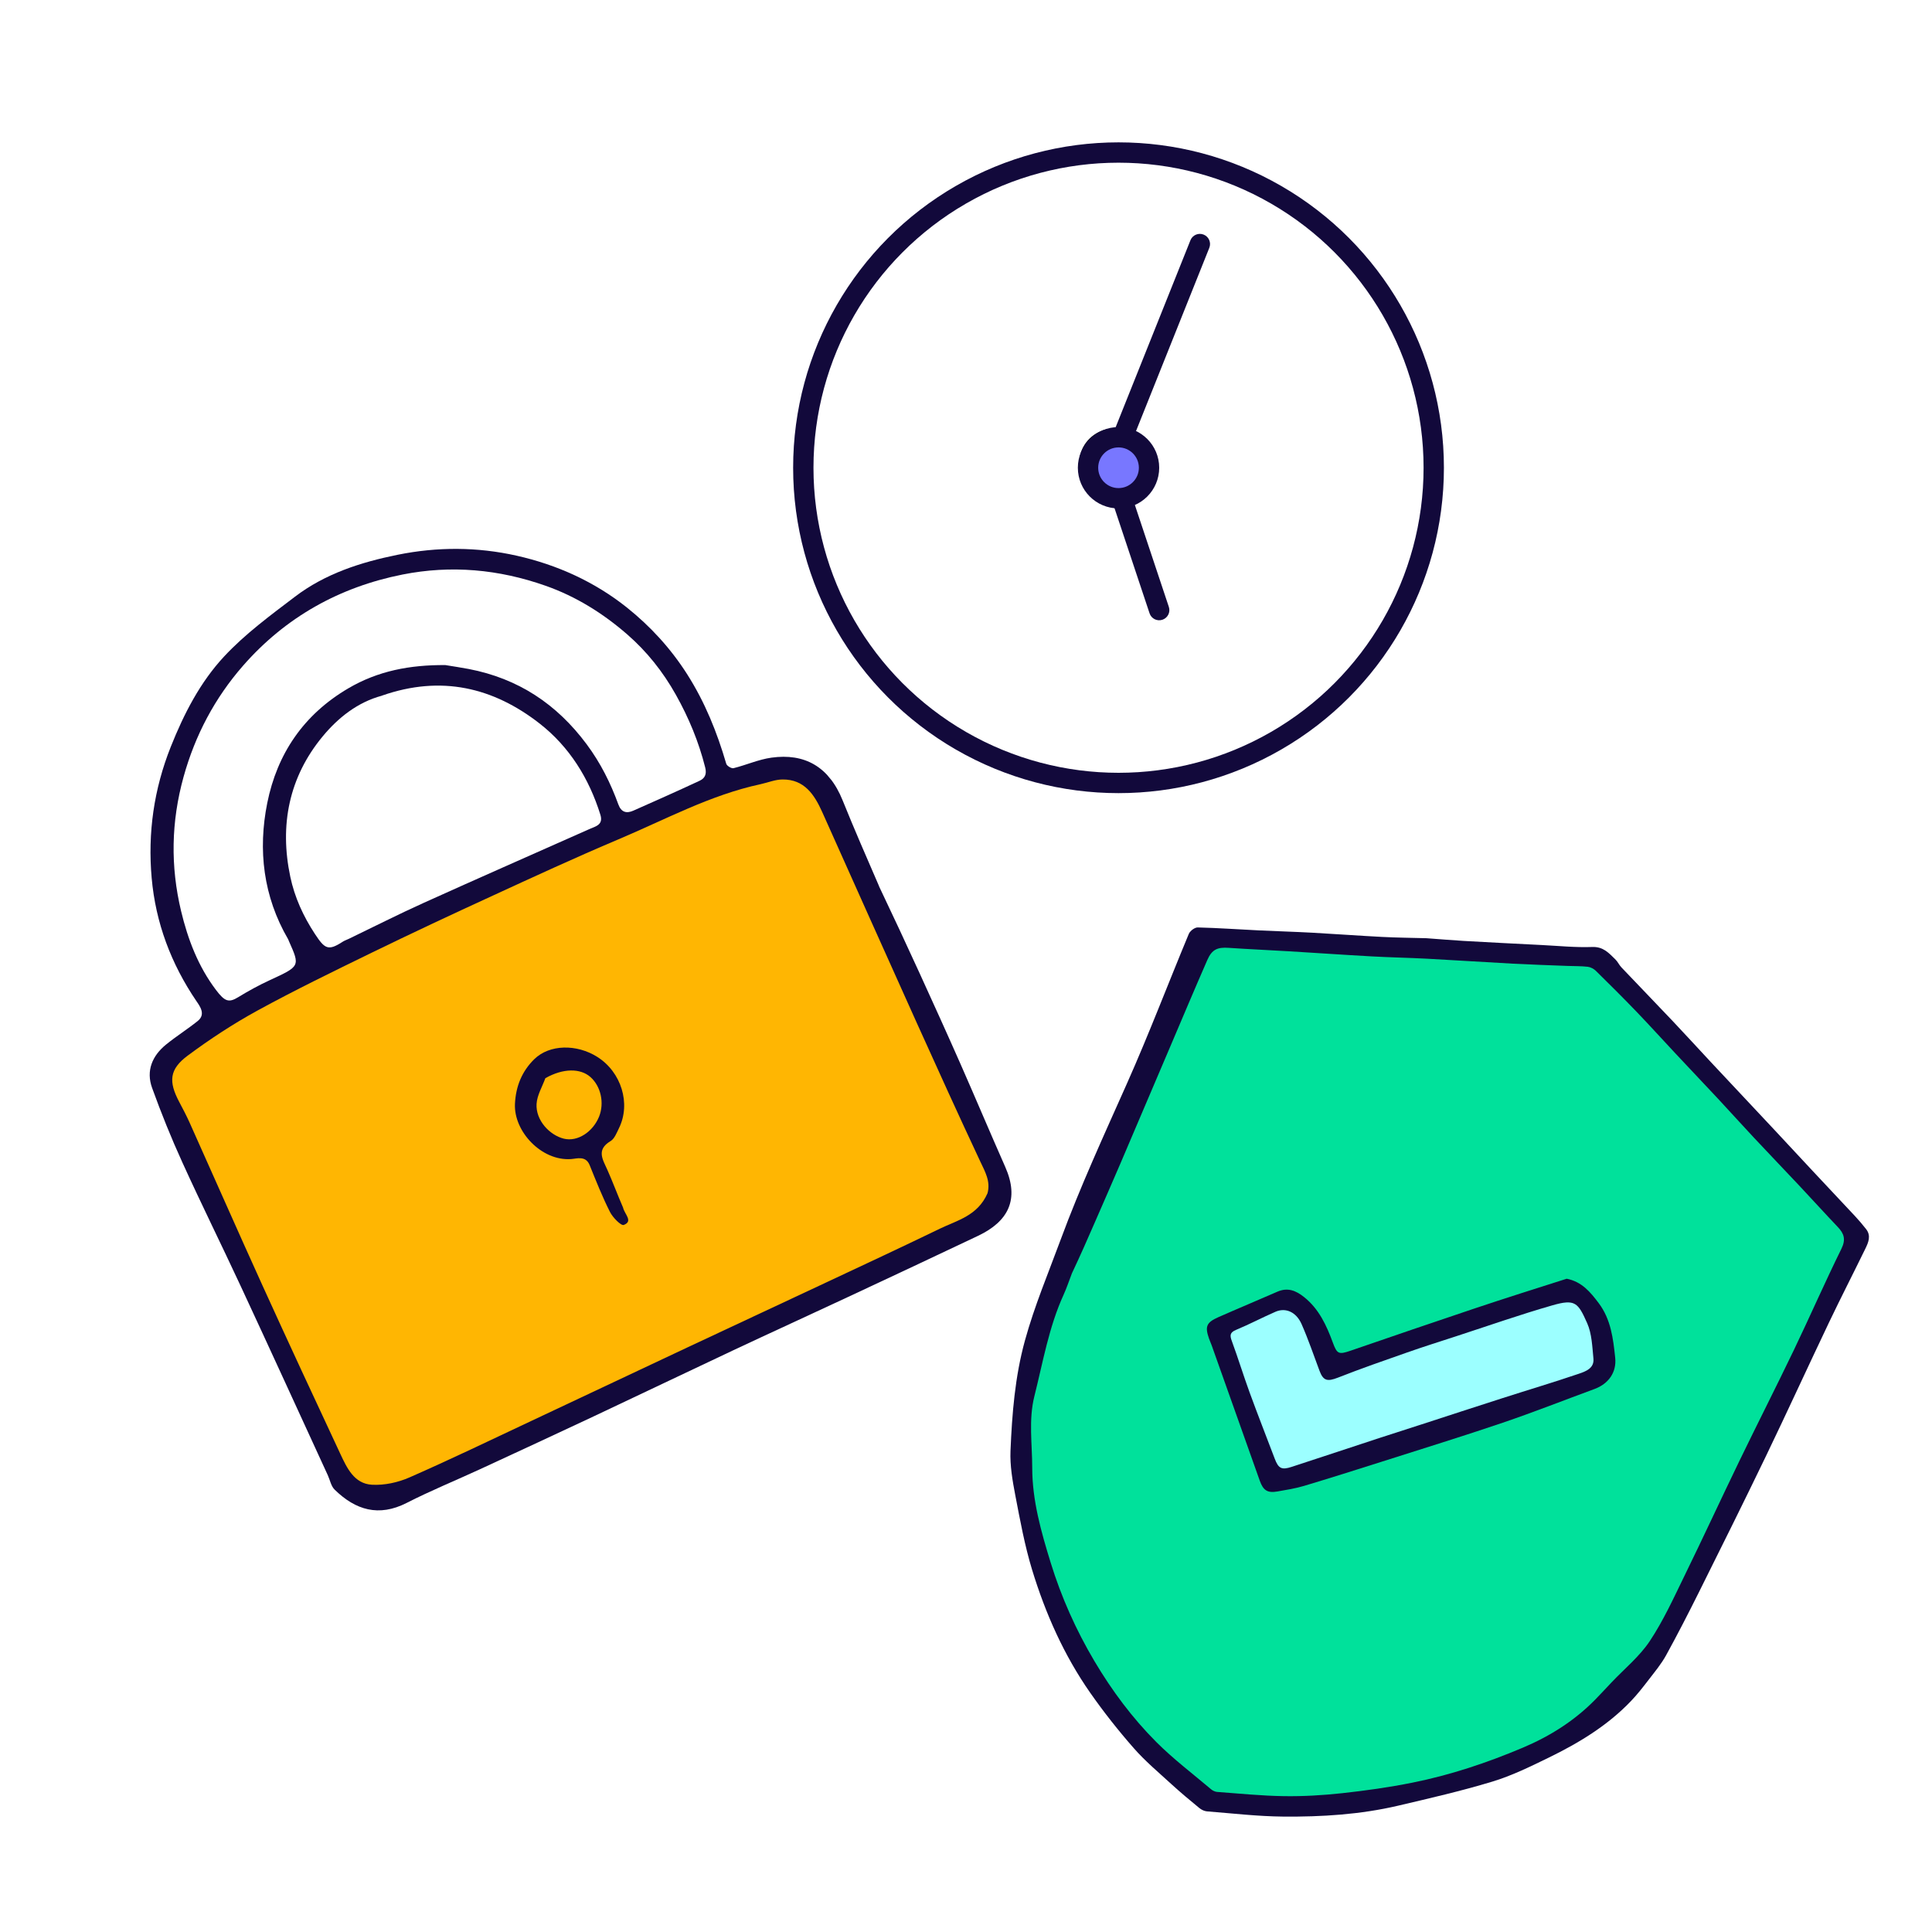
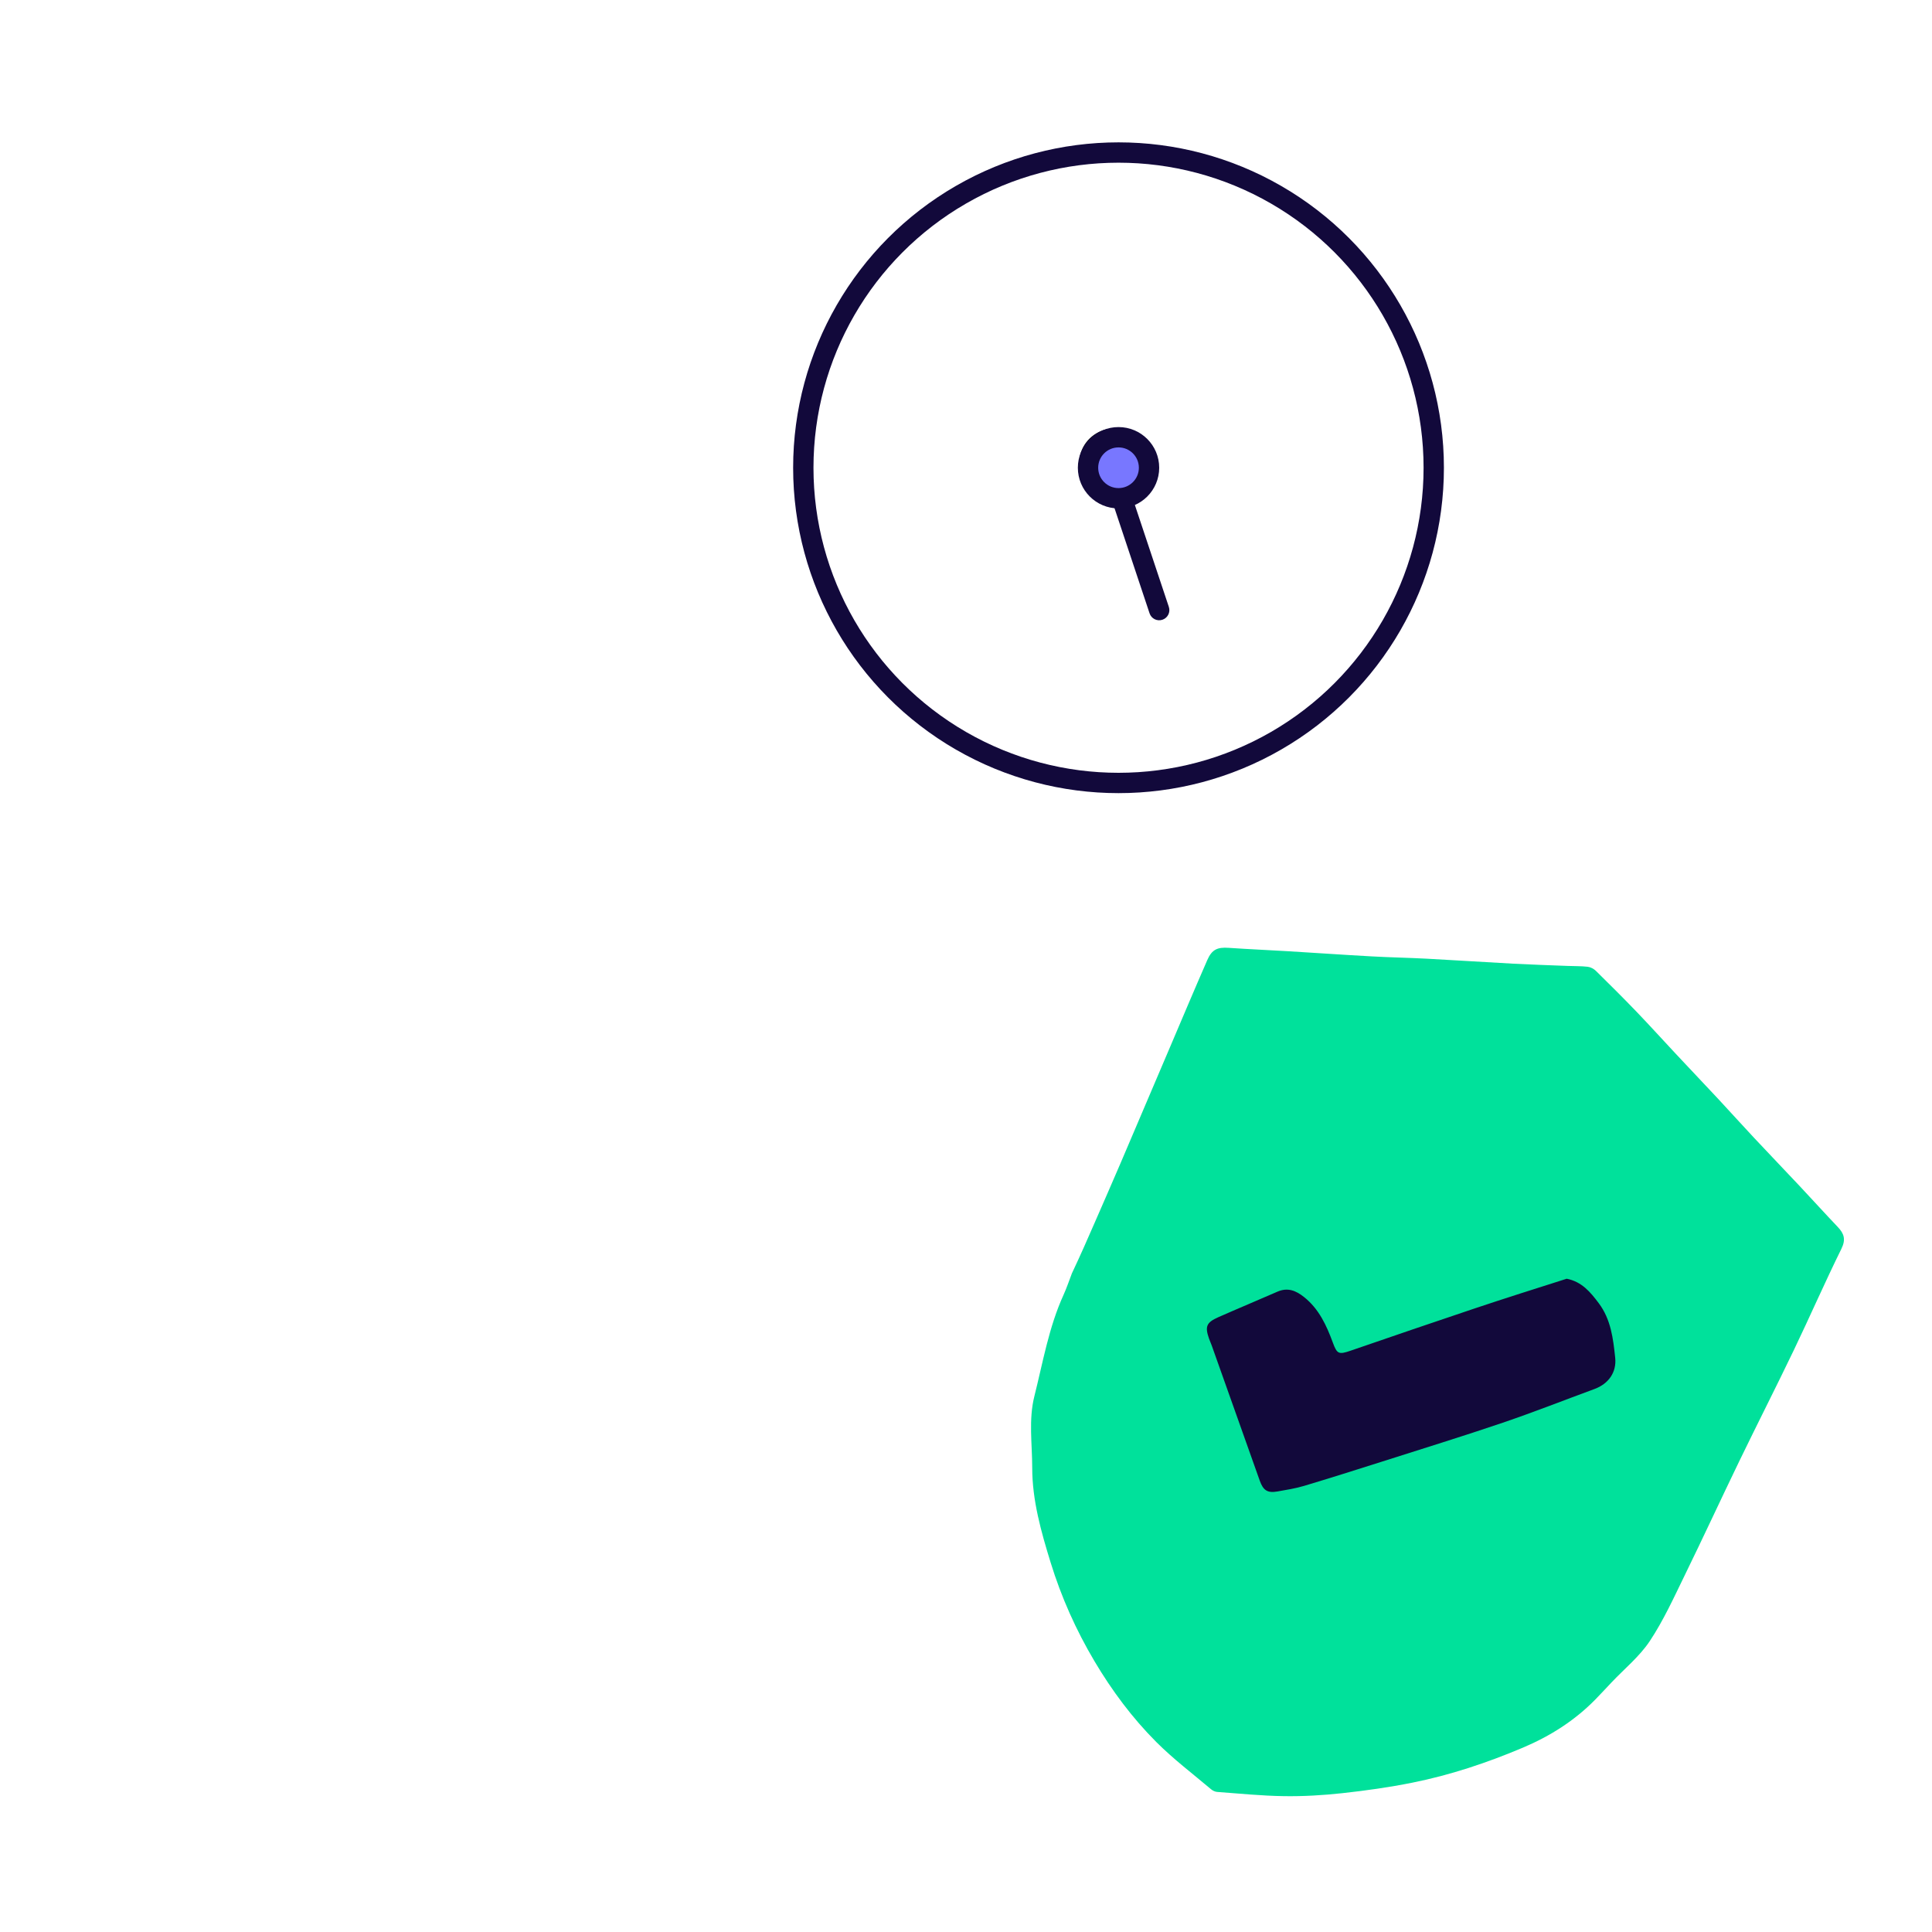
<svg xmlns="http://www.w3.org/2000/svg" width="95" height="95" viewBox="0 0 95 95" fill="none">
  <rect x="0" y="0" width="95" height="95" fill="#333333" stroke="none" />
  <g clip-path="url(#clip0_1960_6390)">
    <rect width="95" height="95" fill="white" />
    <g clip-path="url(#clip1_1960_6390)">
-       <path d="M70.156 46.135C70.784 46.179 71.379 46.233 71.977 46.267C73.252 46.34 74.527 46.404 75.801 46.468C76.634 46.51 77.468 46.596 78.299 46.565C78.843 46.546 79.114 46.869 79.43 47.175C79.549 47.29 79.618 47.454 79.734 47.574C80.571 48.457 81.419 49.329 82.254 50.212C82.888 50.882 83.508 51.563 84.137 52.237C85.163 53.332 86.191 54.424 87.216 55.52C87.856 56.203 88.491 56.892 89.13 57.575C89.82 58.313 90.515 59.047 91.203 59.786C91.397 59.993 91.582 60.211 91.757 60.434C92.018 60.765 91.871 61.098 91.717 61.412C91.127 62.623 90.511 63.821 89.931 65.037C88.886 67.23 87.876 69.439 86.822 71.627C85.748 73.856 84.645 76.071 83.542 78.285C83.02 79.332 82.485 80.375 81.921 81.4C81.683 81.83 81.361 82.216 81.058 82.61C80.785 82.965 80.508 83.32 80.199 83.643C79.041 84.856 77.629 85.708 76.14 86.433C75.243 86.87 74.334 87.316 73.384 87.604C71.856 88.068 70.297 88.425 68.742 88.79C66.887 89.224 64.994 89.341 63.1 89.325C61.847 89.314 60.596 89.167 59.345 89.068C59.215 89.057 59.075 88.987 58.973 88.904C58.51 88.524 58.05 88.141 57.608 87.737C56.978 87.159 56.315 86.605 55.753 85.964C54.994 85.1 54.276 84.191 53.616 83.249C52.319 81.395 51.407 79.341 50.749 77.185C50.385 75.99 50.159 74.749 49.923 73.52C49.786 72.805 49.658 72.067 49.688 71.344C49.764 69.517 49.907 67.698 50.399 65.912C50.867 64.215 51.547 62.601 52.154 60.957C53.119 58.343 54.283 55.822 55.414 53.279C56.494 50.854 57.436 48.37 58.457 45.918C58.518 45.772 58.748 45.601 58.893 45.604C59.896 45.628 60.898 45.701 61.9 45.749C62.777 45.792 63.655 45.815 64.531 45.863C65.674 45.926 66.814 46.011 67.956 46.07C68.677 46.107 69.401 46.114 70.154 46.134" fill="#12093B" />
      <path d="M52.714 62.595C52.577 62.952 52.457 63.317 52.299 63.665C51.573 65.257 51.285 66.974 50.863 68.651C50.571 69.811 50.756 70.995 50.756 72.169C50.757 73.782 51.194 75.315 51.661 76.831C52.185 78.533 52.91 80.156 53.82 81.689C54.676 83.13 55.674 84.473 56.855 85.656C57.691 86.493 58.644 87.215 59.55 87.981C59.629 88.049 59.745 88.104 59.847 88.112C60.944 88.192 62.04 88.305 63.138 88.32C64.088 88.334 65.045 88.278 65.991 88.175C67.147 88.049 68.303 87.887 69.443 87.658C71.312 87.284 73.114 86.683 74.875 85.939C76.222 85.37 77.423 84.61 78.446 83.567C78.716 83.292 78.976 83.007 79.241 82.728C79.876 82.057 80.617 81.455 81.121 80.698C81.789 79.693 82.296 78.578 82.827 77.489C83.744 75.615 84.618 73.72 85.527 71.842C86.407 70.024 87.324 68.224 88.199 66.402C88.994 64.746 89.73 63.06 90.543 61.411C90.773 60.946 90.677 60.658 90.366 60.332C89.731 59.664 89.112 58.981 88.482 58.309C87.74 57.52 86.99 56.738 86.249 55.947C85.66 55.318 85.083 54.676 84.496 54.045C83.797 53.296 83.091 52.554 82.391 51.806C81.751 51.122 81.123 50.428 80.475 49.752C79.819 49.07 79.147 48.401 78.472 47.738C78.37 47.638 78.213 47.555 78.072 47.538C77.743 47.5 77.409 47.51 77.078 47.496C76.186 47.461 75.293 47.433 74.403 47.386C72.988 47.311 71.574 47.215 70.16 47.141C69.254 47.093 68.346 47.078 67.441 47.027C66.085 46.953 64.731 46.857 63.375 46.776C62.389 46.716 61.4 46.675 60.414 46.607C59.866 46.569 59.593 46.685 59.365 47.207C58.74 48.637 58.134 50.075 57.522 51.512C56.711 53.414 55.904 55.317 55.09 57.217C54.68 58.174 54.261 59.127 53.845 60.082C53.489 60.898 53.133 61.714 52.716 62.595L52.714 62.595Z" fill="#00E19B" />
      <path d="M77.04 62.878C77.782 63.025 78.202 63.533 78.611 64.077C79.213 64.876 79.322 65.819 79.422 66.762C79.498 67.476 79.097 68.043 78.409 68.298C76.903 68.852 75.41 69.442 73.891 69.958C71.923 70.626 69.937 71.239 67.957 71.87C66.683 72.275 65.41 72.678 64.13 73.062C63.701 73.19 63.256 73.261 62.815 73.338C62.322 73.424 62.115 73.286 61.944 72.806C61.156 70.589 60.368 68.37 59.58 66.153C59.538 66.038 59.487 65.926 59.446 65.81C59.244 65.227 59.321 65.028 59.907 64.769C60.87 64.343 61.844 63.939 62.809 63.516C63.318 63.293 63.725 63.46 64.125 63.78C64.857 64.364 65.227 65.171 65.538 66.018C65.744 66.582 65.831 66.615 66.406 66.418C68.445 65.717 70.487 65.016 72.531 64.332C74.019 63.834 75.515 63.362 77.039 62.877" fill="#12093B" />
-       <path d="M69.846 70.058C71.194 69.62 72.54 69.178 73.89 68.746C75.135 68.346 76.39 67.973 77.628 67.552C77.966 67.437 78.4 67.285 78.352 66.802C78.293 66.214 78.276 65.584 78.043 65.06C77.594 64.051 77.452 63.864 76.336 64.185C74.737 64.644 73.164 65.198 71.581 65.713C70.783 65.973 69.983 66.225 69.192 66.503C68.052 66.902 66.912 67.299 65.788 67.741C65.272 67.942 65.069 67.903 64.882 67.402C64.595 66.634 64.33 65.856 64.001 65.108C63.737 64.511 63.218 64.286 62.722 64.5C62.069 64.783 61.438 65.119 60.782 65.391C60.466 65.522 60.47 65.669 60.573 65.946C60.88 66.782 61.141 67.634 61.446 68.47C61.844 69.561 62.27 70.641 62.681 71.727C62.863 72.21 63.021 72.291 63.513 72.129C64.284 71.876 65.055 71.624 65.826 71.369C67.145 70.933 68.463 70.496 69.844 70.058L69.846 70.058Z" fill="#9CFFFF" />
    </g>
    <g clip-path="url(#clip2_1960_6390)">
      <path d="M43.217 43.566C43.907 45.017 44.563 46.419 45.206 47.828C45.887 49.319 46.566 50.813 47.227 52.312C47.97 53.998 48.684 55.694 49.429 57.378C50.138 58.979 49.58 60.059 48.101 60.764C45.962 61.779 43.819 62.785 41.675 63.786C39.802 64.662 37.922 65.519 36.049 66.399C33.772 67.469 31.502 68.559 29.223 69.631C27.352 70.511 25.476 71.379 23.598 72.247C22.399 72.8 21.173 73.301 19.997 73.901C18.623 74.601 17.482 74.254 16.454 73.247C16.279 73.077 16.229 72.781 16.12 72.543C14.694 69.444 13.277 66.338 11.837 63.243C10.892 61.21 9.896 59.201 8.968 57.16C8.421 55.962 7.928 54.736 7.48 53.498C7.173 52.65 7.485 51.912 8.172 51.357C8.672 50.952 9.22 50.607 9.723 50.204C10.127 49.879 9.835 49.485 9.661 49.231C8.411 47.393 7.653 45.373 7.458 43.173C7.261 40.958 7.566 38.808 8.398 36.719C9.046 35.093 9.843 33.546 11.017 32.284C12.047 31.176 13.296 30.259 14.509 29.337C15.995 28.208 17.735 27.648 19.549 27.28C21.509 26.883 23.469 26.889 25.408 27.325C27.392 27.771 29.239 28.607 30.828 29.875C31.977 30.793 32.977 31.88 33.788 33.152C34.667 34.533 35.258 36.007 35.712 37.558C35.743 37.661 35.968 37.797 36.068 37.773C36.696 37.618 37.301 37.343 37.935 37.255C39.551 37.031 40.759 37.682 41.433 39.354C41.996 40.75 42.599 42.13 43.22 43.563M18.781 34.208C17.573 34.531 16.617 35.303 15.866 36.21C14.209 38.211 13.738 40.575 14.274 43.111C14.486 44.119 14.911 45.052 15.49 45.932C15.97 46.658 16.136 46.772 16.849 46.308C16.941 46.248 17.05 46.213 17.151 46.164C18.378 45.573 19.593 44.956 20.835 44.395C23.543 43.171 26.266 41.976 28.983 40.767C29.291 40.63 29.677 40.561 29.521 40.06C28.964 38.273 27.999 36.722 26.536 35.579C24.257 33.801 21.694 33.185 18.781 34.205L18.781 34.208Z" fill="#12093B" />
-       <path d="M48.557 58.677C48.718 58.086 48.437 57.614 48.196 57.101C47.135 54.839 46.102 52.562 45.074 50.285C43.519 46.836 41.977 43.382 40.43 39.93C40.045 39.072 39.551 38.319 38.478 38.328C38.116 38.33 37.756 38.483 37.394 38.561C34.92 39.093 32.707 40.303 30.405 41.274C28.298 42.164 26.22 43.125 24.141 44.081C22.175 44.984 20.216 45.901 18.271 46.849C16.387 47.767 14.498 48.686 12.66 49.691C11.47 50.342 10.323 51.095 9.233 51.904C8.323 52.579 8.281 53.181 8.813 54.185C8.99 54.516 9.164 54.85 9.318 55.19C10.515 57.858 11.692 60.537 12.902 63.2C14.161 65.969 15.443 68.727 16.731 71.482C17.056 72.179 17.416 72.958 18.288 73.007C18.898 73.042 19.571 72.896 20.136 72.647C22.149 71.764 24.131 70.807 26.121 69.872C28.67 68.675 31.215 67.469 33.763 66.273C35.939 65.25 38.12 64.238 40.296 63.215C42.27 62.288 44.249 61.369 46.214 60.417C47.06 60.006 48.069 59.788 48.556 58.678" fill="#FFB602" />
+       <path d="M48.557 58.677C48.718 58.086 48.437 57.614 48.196 57.101C47.135 54.839 46.102 52.562 45.074 50.285C43.519 46.836 41.977 43.382 40.43 39.93C40.045 39.072 39.551 38.319 38.478 38.328C38.116 38.33 37.756 38.483 37.394 38.561C34.92 39.093 32.707 40.303 30.405 41.274C28.298 42.164 26.22 43.125 24.141 44.081C22.175 44.984 20.216 45.901 18.271 46.849C16.387 47.767 14.498 48.686 12.66 49.691C11.47 50.342 10.323 51.095 9.233 51.904C8.323 52.579 8.281 53.181 8.813 54.185C8.99 54.516 9.164 54.85 9.318 55.19C10.515 57.858 11.692 60.537 12.902 63.2C17.056 72.179 17.416 72.958 18.288 73.007C18.898 73.042 19.571 72.896 20.136 72.647C22.149 71.764 24.131 70.807 26.121 69.872C28.67 68.675 31.215 67.469 33.763 66.273C35.939 65.25 38.12 64.238 40.296 63.215C42.27 62.288 44.249 61.369 46.214 60.417C47.06 60.006 48.069 59.788 48.556 58.678" fill="#FFB602" />
      <path d="M21.898 32.703C22.282 32.767 22.669 32.822 23.052 32.896C25.474 33.363 27.373 34.612 28.851 36.602C29.533 37.52 30.022 38.502 30.406 39.556C30.543 39.935 30.8 40.014 31.139 39.863C32.228 39.38 33.315 38.898 34.395 38.394C34.65 38.275 34.765 38.084 34.675 37.733C34.356 36.473 33.874 35.305 33.234 34.163C32.592 33.017 31.797 32.025 30.835 31.189C29.655 30.163 28.326 29.33 26.828 28.803C24.527 27.992 22.183 27.777 19.792 28.251C16.682 28.869 14.034 30.354 11.954 32.731C10.571 34.312 9.598 36.138 9.025 38.204C8.413 40.414 8.379 42.601 8.904 44.797C9.235 46.181 9.743 47.519 10.622 48.68C11.055 49.252 11.251 49.317 11.719 49.03C12.215 48.726 12.73 48.444 13.259 48.2C14.755 47.509 14.759 47.517 14.21 46.285C14.194 46.251 14.185 46.214 14.167 46.182C12.944 44.082 12.677 41.795 13.142 39.482C13.628 37.068 14.925 35.141 17.121 33.85C18.591 32.986 20.155 32.692 21.9 32.703" fill="white" />
      <path d="M30.637 59.378C30.708 59.707 31.15 60.049 30.671 60.233C30.54 60.283 30.13 59.867 29.993 59.593C29.617 58.847 29.307 58.066 28.994 57.291C28.799 56.812 28.368 56.974 28.078 56.994C26.627 57.096 25.262 55.638 25.321 54.286C25.361 53.408 25.673 52.671 26.265 52.088C27.022 51.342 28.365 51.334 29.372 51.971C30.551 52.717 31.028 54.261 30.44 55.466C30.326 55.698 30.218 55.993 30.02 56.111C29.308 56.537 29.639 57.014 29.866 57.525C30.13 58.117 30.355 58.728 30.636 59.377" fill="#12093B" />
      <path d="M26.816 53.017C26.664 53.437 26.411 53.85 26.384 54.279C26.335 55.082 27.021 55.817 27.727 55.991C28.405 56.156 29.16 55.653 29.46 54.901C29.726 54.233 29.545 53.411 29.031 52.958C28.539 52.525 27.695 52.518 26.816 53.017Z" fill="#FFB602" />
    </g>
    <circle cx="55" cy="23" r="15.5" stroke="#12093B" />
-     <path d="M59.464 12.186C59.567 11.929 59.442 11.638 59.186 11.536C58.929 11.433 58.638 11.558 58.536 11.814L59.464 12.186ZM55.464 22.186L59.464 12.186L58.536 11.814L54.536 21.814L55.464 22.186Z" fill="#12093B" />
    <path d="M56.526 30.158C56.613 30.42 56.896 30.562 57.158 30.474C57.42 30.387 57.562 30.104 57.474 29.842L56.526 30.158ZM54.526 24.158L56.526 30.158L57.474 29.842L55.474 23.842L54.526 24.158Z" fill="#12093B" />
    <path d="M54.243 24.304C55.07 24.617 55.994 24.2 56.306 23.372C56.619 22.545 56.201 21.621 55.374 21.309C54.547 20.997 53.623 21.414 53.311 22.241C52.998 23.068 53.416 23.992 54.243 24.304Z" fill="#7877FF" />
    <path d="M55.321 21.449C55.884 21.67 56.273 22.218 56.26 22.829C56.248 23.443 55.846 23.992 55.263 24.186C54.688 24.378 54.037 24.176 53.664 23.7C53.295 23.227 53.255 22.548 53.576 22.039C53.946 21.454 54.675 21.214 55.321 21.449C55.502 21.515 55.609 21.235 55.427 21.169C54.741 20.92 53.972 21.109 53.488 21.658C53.007 22.203 52.922 23.033 53.283 23.664C53.649 24.306 54.395 24.665 55.126 24.529C55.848 24.394 56.41 23.813 56.536 23.093C56.678 22.274 56.191 21.469 55.427 21.169C55.248 21.099 55.142 21.379 55.321 21.449Z" fill="black" />
    <circle cx="55" cy="23" r="1.5" stroke="#12093B" />
  </g>
  <defs>
    <clipPath id="clip0_1960_6390">
      <rect width="95" height="95" fill="white" />
    </clipPath>
    <clipPath id="clip1_1960_6390">
      <rect width="41.747" height="44.493" fill="white" transform="translate(67.731 36.092) rotate(43.432)" />
    </clipPath>
    <clipPath id="clip2_1960_6390">
-       <rect width="41.109" height="45.875" fill="white" transform="translate(-6 46.329) rotate(-39.828)" />
-     </clipPath>
+       </clipPath>
  </defs>
</svg>